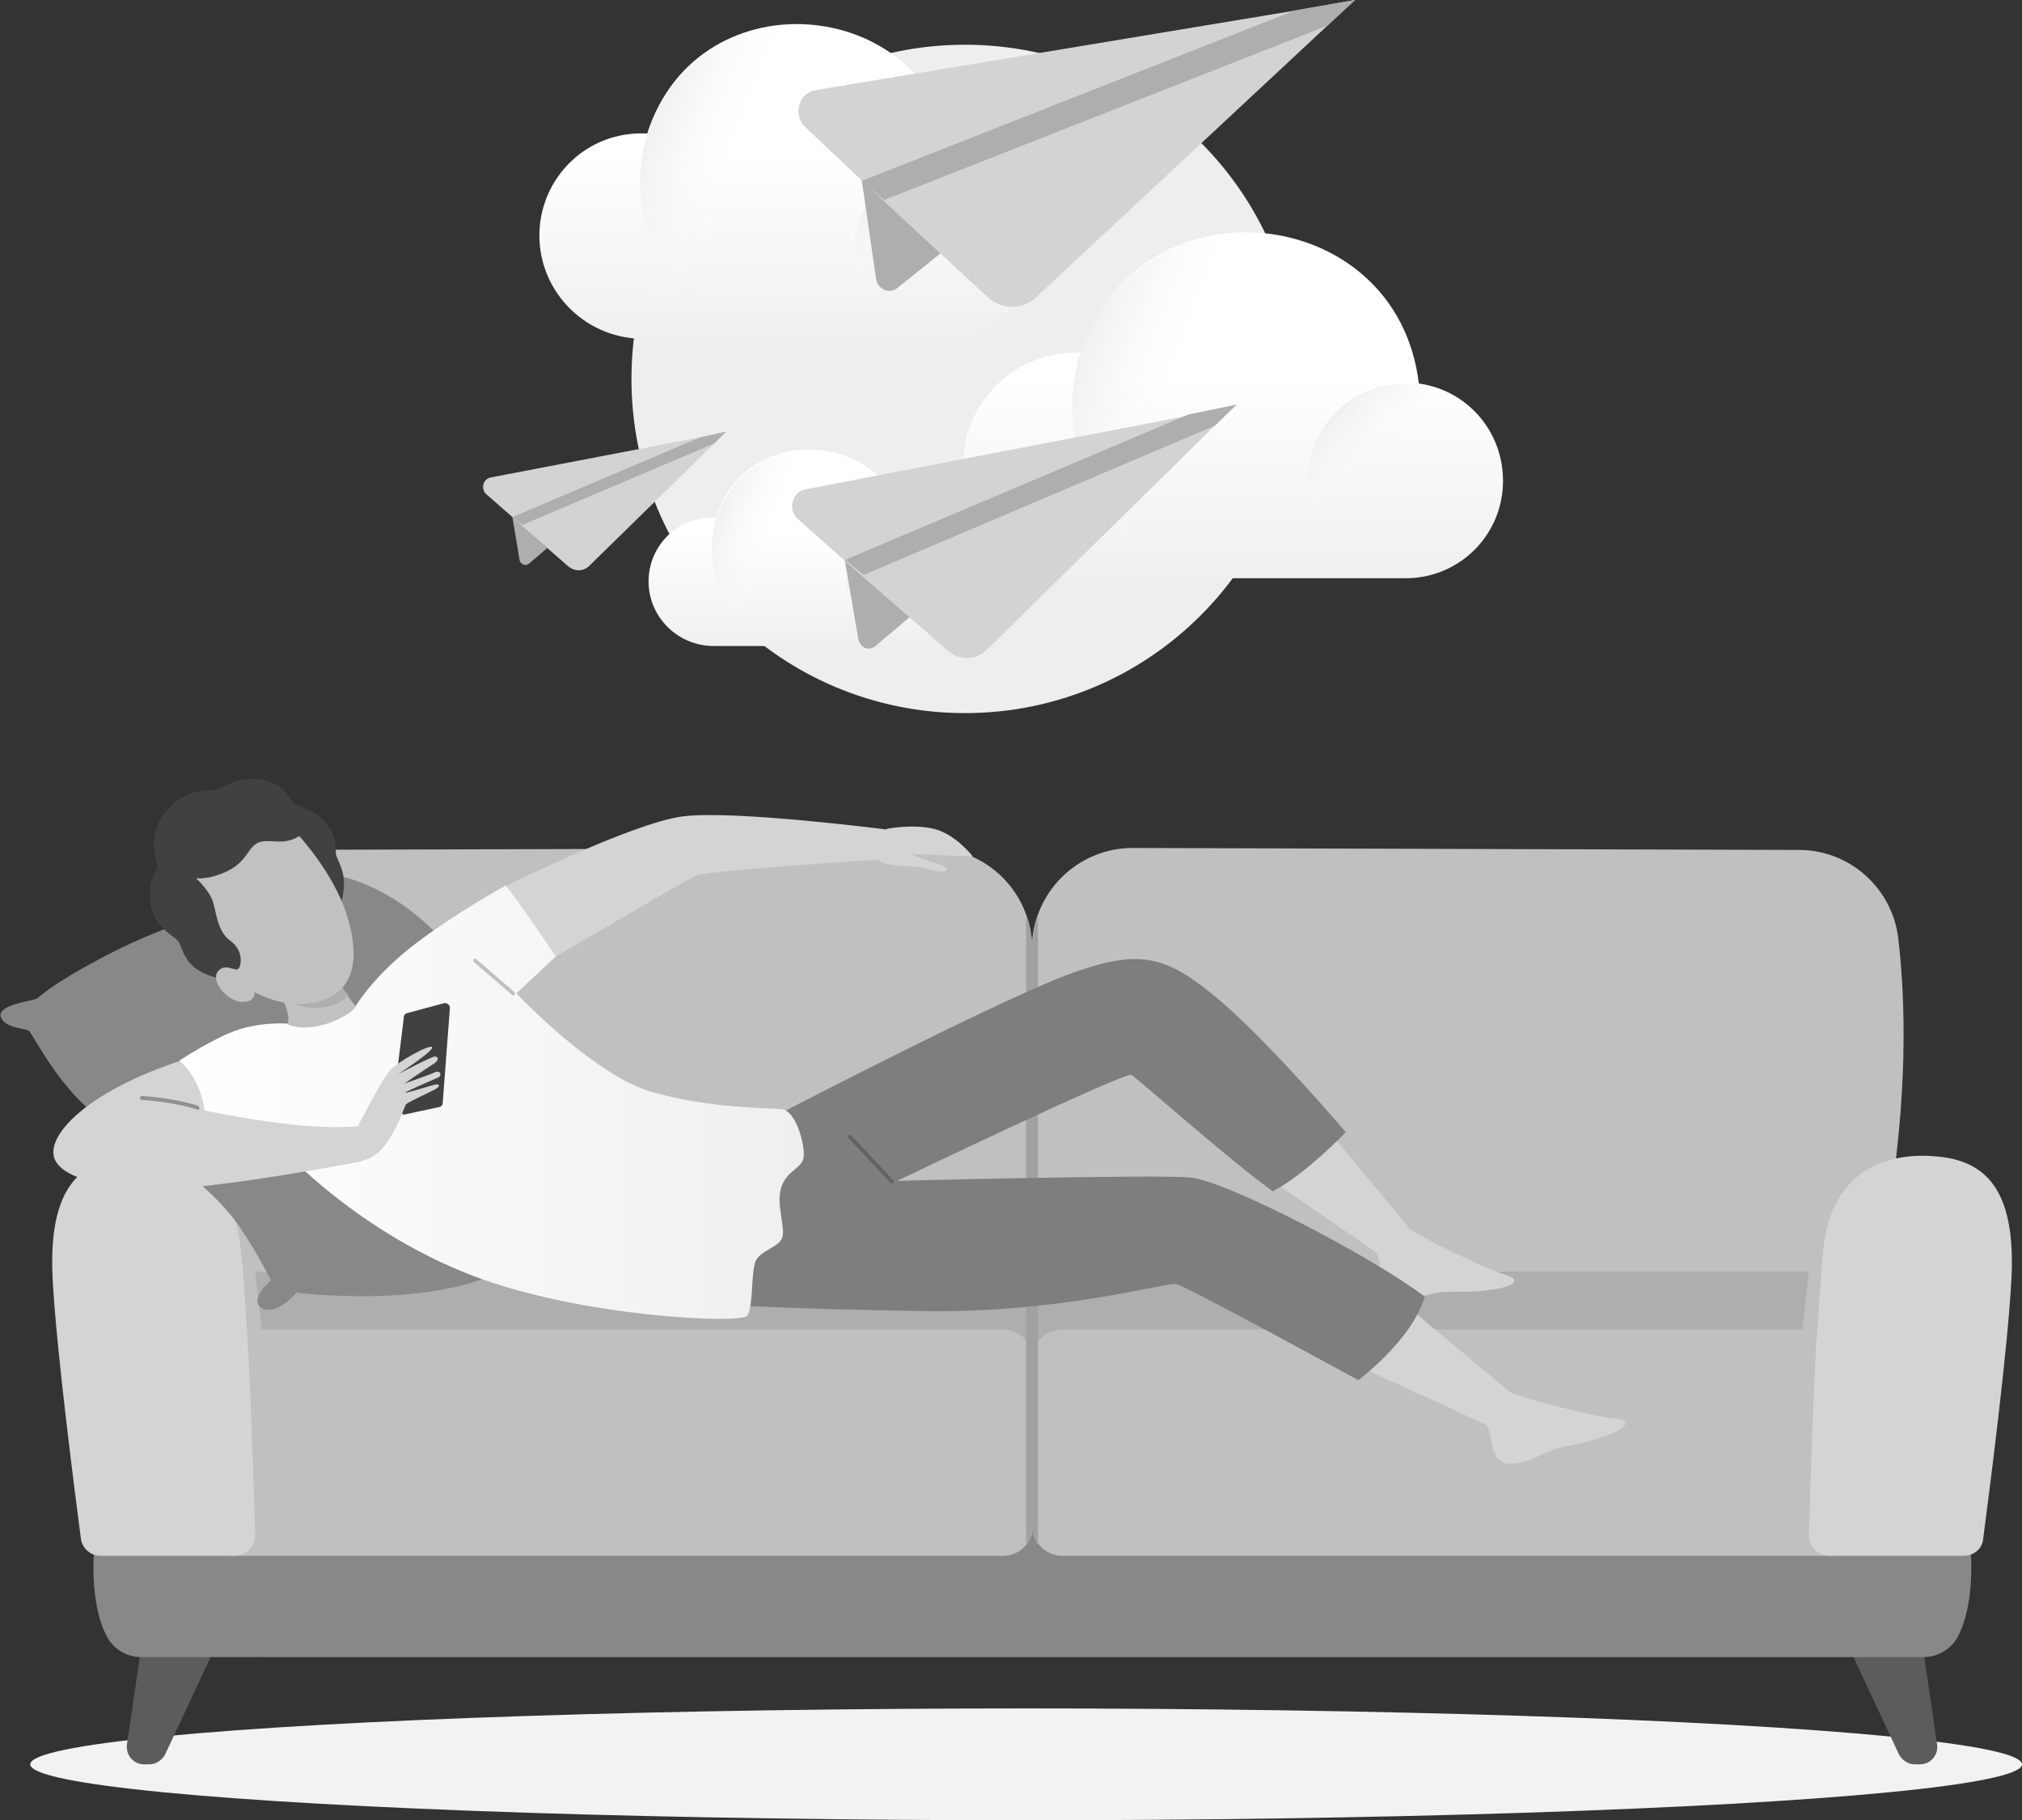
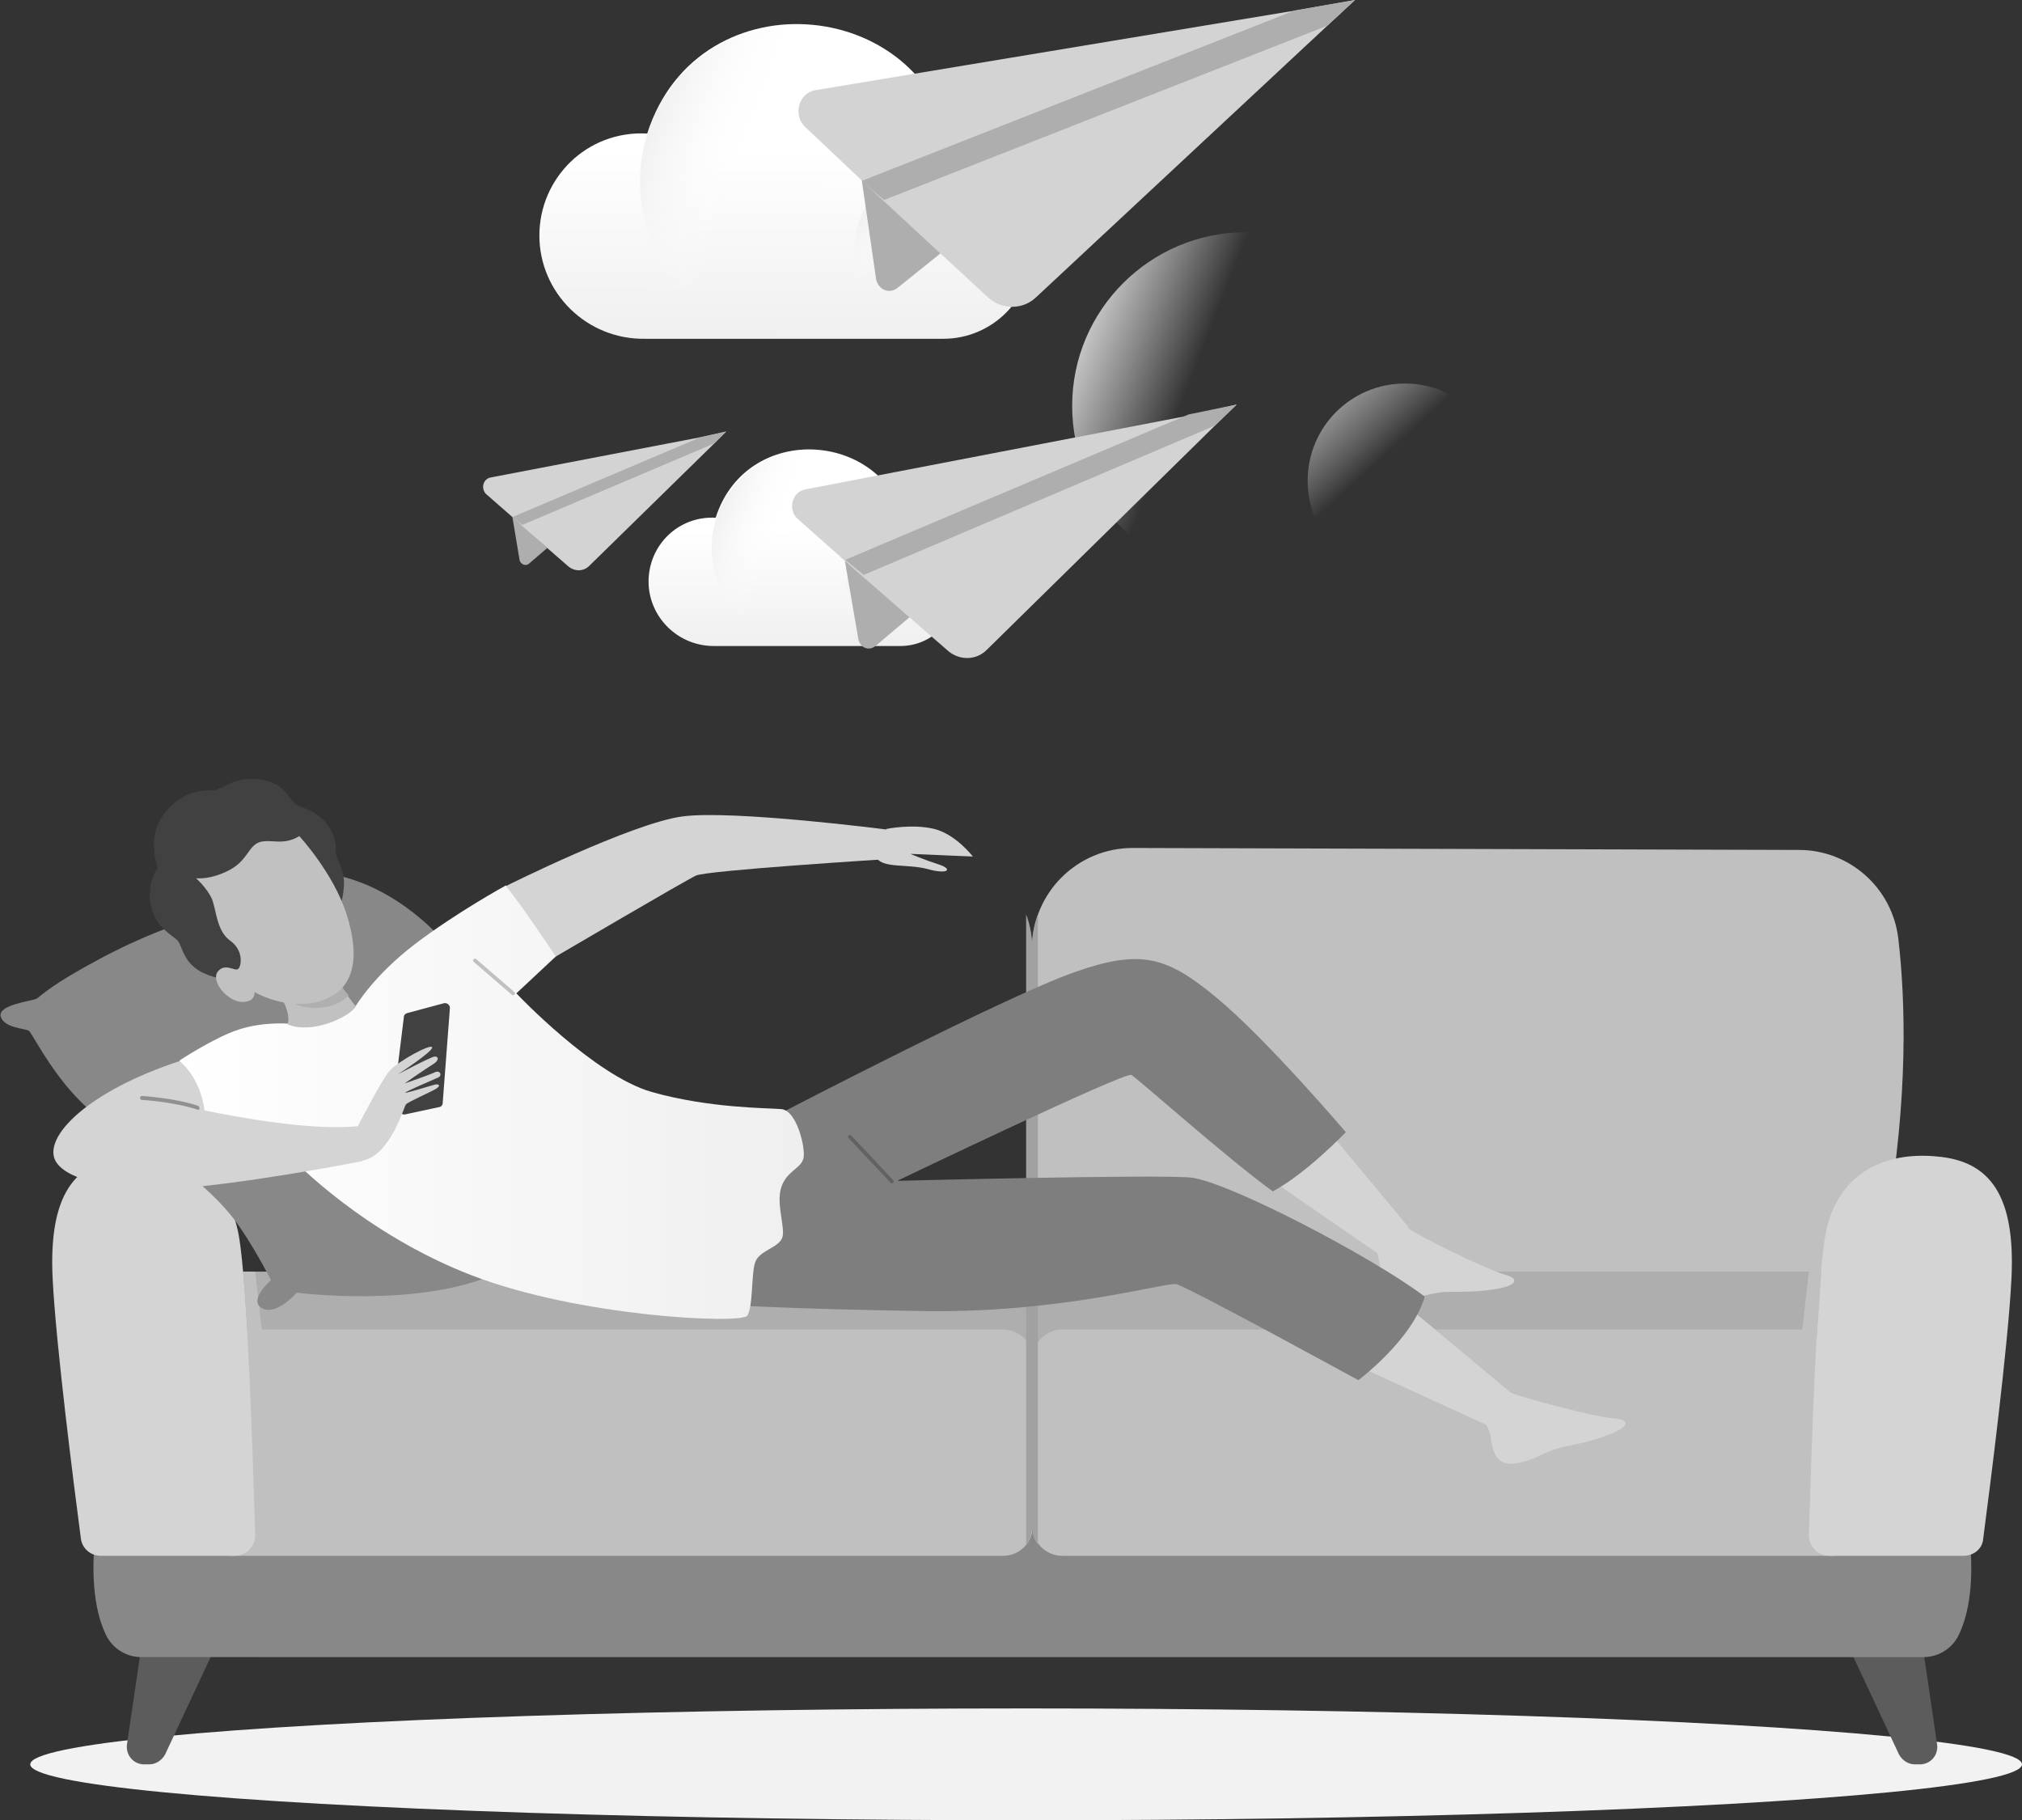
<svg xmlns="http://www.w3.org/2000/svg" version="1.1" id="Layer_1" x="0px" y="0px" width="307.4px" height="276.7px" viewBox="0 0 307.4 276.7" style="enable-background:new 0 0 307.4 276.7;" xml:space="preserve">
  <rect x="0" y="0" width="307.4" height="276.7" fill="#333333" stroke="none" />
  <style type="text/css">
	.st0{fill:#EEEEEE;}
	.st1{fill:url(#SVGID_1_);}
	.st2{fill:url(#SVGID_00000176735594800678611490000017672851466187828155_);}
	.st3{fill:url(#SVGID_00000152962044256519468750000014591339614612403381_);}
	.st4{fill:url(#SVGID_00000067935159900497777910000010821436145913955243_);}
	.st5{fill:url(#SVGID_00000111184618143870193730000003660864265155579530_);}
	.st6{fill:url(#SVGID_00000136388092691304558430000012631600688041124762_);}
	.st7{fill:url(#SVGID_00000155145686507139459350000015064611121131659921_);}
	.st8{fill:url(#SVGID_00000150791710846859934160000010382416726125060767_);}
	.st9{fill:url(#SVGID_00000108308891507345674360000007784349630798446470_);}
	.st10{fill:#AEAEAE;}
	.st11{fill:#D3D3D3;}
	.st12{fill-rule:evenodd;clip-rule:evenodd;fill:#F2F2F2;}
	.st13{fill-rule:evenodd;clip-rule:evenodd;fill:#5C5C5C;}
	.st14{fill-rule:evenodd;clip-rule:evenodd;fill:#888888;}
	.st15{fill-rule:evenodd;clip-rule:evenodd;fill:#C0C0C0;}
	.st16{fill-rule:evenodd;clip-rule:evenodd;fill:#AEAEAE;}
	.st17{fill-rule:evenodd;clip-rule:evenodd;fill:#D4D4D4;}
	.st18{fill-rule:evenodd;clip-rule:evenodd;fill:#A1A1A1;}
	.st19{fill-rule:evenodd;clip-rule:evenodd;fill:#7E7E7E;}
	.st20{fill:url(#SVGID_00000119796644255911404680000003505732194848585860_);}
	.st21{fill-rule:evenodd;clip-rule:evenodd;fill:#414141;}
	.st22{fill-rule:evenodd;clip-rule:evenodd;fill:#C1C1C1;}
	.st23{fill:#AFAFAF;}
	.st24{fill:#C0C0C0;}
	.st25{fill:#626262;}
	.st26{fill:#909090;}
</style>
-   <path class="st0" d="M146.7,108.4c28,0,50.7-22.7,50.7-50.8S174.7,6.8,146.7,6.8c-28,0-50.7,22.7-50.7,50.8S118.7,108.4,146.7,108.4  z" />
  <g>
    <linearGradient id="SVGID_1_" gradientUnits="userSpaceOnUse" x1="119.527" y1="101.462" x2="119.503" y2="72.89" gradientTransform="matrix(1 0 0 -1 0 124.861)">
      <stop offset="0" style="stop-color:#FFFFFF" />
      <stop offset="0.996" style="stop-color:#EFEFEF" />
    </linearGradient>
    <path class="st1" d="M156.9,38c0,7.4-6,13.5-13.5,13.5c-0.1,0-1.2,0-9.3,0c-5.6,0-14.6,0-29,0h-6.9c-9,0.2-16.2-7-16.2-15.7   c0-8.7,7.2-16,16.4-15.5c7.8-24.5,43.7-21,46.7,4.3C151.9,25.4,156.9,31.1,156.9,38z" />
  </g>
  <linearGradient id="SVGID_00000038414607336364171710000003465399453857714305_" gradientUnits="userSpaceOnUse" x1="128.464" y1="103.221" x2="140.449" y2="90.113" gradientTransform="matrix(1 0 0 -1 0 124.861)">
    <stop offset="0" style="stop-color:#C9C9C9" />
    <stop offset="0.994" style="stop-color:#FFFFFF;stop-opacity:0" />
  </linearGradient>
  <path style="fill:url(#SVGID_00000038414607336364171710000003465399453857714305_);" d="M143.4,51.5c7.4,0,13.5-6,13.5-13.5  c0-7.4-6.1-13.5-13.5-13.5c-7.4,0-13.5,6-13.5,13.5C129.9,45.4,136,51.5,143.4,51.5z" />
  <linearGradient id="SVGID_00000062172655166378338370000009277409882496003236_" gradientUnits="userSpaceOnUse" x1="94.797" y1="107.669" x2="113.688" y2="100.277" gradientTransform="matrix(1 0 0 -1 0 124.861)">
    <stop offset="0" style="stop-color:#E7E7E7" />
    <stop offset="0.994" style="stop-color:#FFFFFF;stop-opacity:0" />
  </linearGradient>
  <path style="fill:url(#SVGID_00000062172655166378338370000009277409882496003236_);" d="M121.4,51.6c13.3,0,24.1-10.7,24.1-24  c0-13.3-10.8-24-24.1-24c-13.3,0-24.1,10.7-24.1,24C97.3,40.8,108,51.6,121.4,51.6z" />
  <g>
    <linearGradient id="SVGID_00000138537868773339924110000008662171196885042081_" gradientUnits="userSpaceOnUse" x1="187.41" y1="67.761" x2="187.383" y2="36.381" gradientTransform="matrix(1 0 0 -1 0 124.861)">
      <stop offset="0" style="stop-color:#FFFFFF" />
      <stop offset="0.996" style="stop-color:#EFEFEF" />
    </linearGradient>
-     <path style="fill:url(#SVGID_00000138537868773339924110000008662171196885042081_);" d="M228.5,73.1c0,8.2-6.6,14.8-14.8,14.8   c-0.1,0-1.4,0-10.2,0c-6.2,0-16.1,0-31.8,0h-7.5c-9.9,0.2-17.8-7.7-17.8-17.2c0-9.6,8-17.5,18-17.1c8.6-26.9,48-23.1,51.3,4.7   C223,59.3,228.5,65.5,228.5,73.1z" />
  </g>
  <linearGradient id="SVGID_00000153683258722305306150000003130959694050089859_" gradientUnits="userSpaceOnUse" x1="197.224" y1="69.692" x2="210.388" y2="55.295" gradientTransform="matrix(1 0 0 -1 0 124.861)">
    <stop offset="0" style="stop-color:#C9C9C9" />
    <stop offset="0.994" style="stop-color:#FFFFFF;stop-opacity:0" />
  </linearGradient>
  <path style="fill:url(#SVGID_00000153683258722305306150000003130959694050089859_);" d="M213.6,87.9c8.2,0,14.8-6.6,14.8-14.8  c0-8.2-6.7-14.8-14.8-14.8c-8.2,0-14.8,6.6-14.8,14.8C198.8,81.3,205.5,87.9,213.6,87.9z" />
  <linearGradient id="SVGID_00000127036055994421690350000001553676909203030945_" gradientUnits="userSpaceOnUse" x1="160.249" y1="74.578" x2="180.996" y2="66.459" gradientTransform="matrix(1 0 0 -1 0 124.861)">
    <stop offset="0" style="stop-color:#E7E7E7" />
    <stop offset="0.994" style="stop-color:#FFFFFF;stop-opacity:0" />
  </linearGradient>
  <path style="fill:url(#SVGID_00000127036055994421690350000001553676909203030945_);" d="M189.4,88.1c14.6,0,26.4-11.8,26.4-26.4  c0-14.6-11.9-26.4-26.4-26.4S163,47.1,163,61.7C163,76.3,174.8,88.1,189.4,88.1z" />
  <g>
    <linearGradient id="SVGID_00000153666040585929714820000008105482482633367424_" gradientUnits="userSpaceOnUse" x1="122.042" y1="44.199" x2="122.026" y2="26.342" gradientTransform="matrix(1 0 0 -1 0 124.861)">
      <stop offset="0" style="stop-color:#FFFFFF" />
      <stop offset="0.996" style="stop-color:#EFEFEF" />
    </linearGradient>
    <path style="fill:url(#SVGID_00000153666040585929714820000008105482482633367424_);" d="M145.4,89.8c0,4.6-3.8,8.4-8.5,8.4   c-0.1,0-0.8,0-5.8,0c-3.5,0-9.1,0-18.1,0h-4.3c-5.6,0.1-10.1-4.4-10.1-9.8c0-5.5,4.5-10,10.2-9.7c4.9-15.3,27.3-13.1,29.2,2.7   C142.3,81.9,145.4,85.5,145.4,89.8z" />
  </g>
  <linearGradient id="SVGID_00000052797483011385271800000018002074538404711574_" gradientUnits="userSpaceOnUse" x1="127.627" y1="45.298" x2="135.118" y2="37.105" gradientTransform="matrix(1 0 0 -1 0 124.861)">
    <stop offset="0" style="stop-color:#C9C9C9" />
    <stop offset="0.994" style="stop-color:#FFFFFF;stop-opacity:0" />
  </linearGradient>
  <path style="fill:url(#SVGID_00000052797483011385271800000018002074538404711574_);" d="M137,98.2c4.6,0,8.5-3.8,8.5-8.4  c0-4.6-3.8-8.4-8.5-8.4s-8.5,3.8-8.5,8.4C128.5,94.4,132.3,98.2,137,98.2z" />
  <linearGradient id="SVGID_00000140695659202821787040000009933743643449535120_" gradientUnits="userSpaceOnUse" x1="106.586" y1="48.079" x2="118.392" y2="43.459" gradientTransform="matrix(1 0 0 -1 0 124.861)">
    <stop offset="0" style="stop-color:#E7E7E7" />
    <stop offset="0.994" style="stop-color:#FFFFFF;stop-opacity:0" />
  </linearGradient>
  <path style="fill:url(#SVGID_00000140695659202821787040000009933743643449535120_);" d="M123.2,98.3c8.3,0,15-6.7,15-15  c0-8.3-6.8-15-15-15s-15,6.7-15,15C108.1,91.6,114.9,98.3,123.2,98.3z" />
  <path class="st10" d="M143,38.5l-6.6,5.3c-1.2,0.9-2.8,0.3-3.2-1.3L131,27.3" />
  <path class="st11" d="M206,0l-4.2,3.9l-44.3,41.3c-2,1.9-5.1,1.9-7.2,0.1l-15.9-14.7l-3.2-3l-8.8-8.3c-1.9-1.8-1-5.2,1.6-5.6  l72.9-12.1L206,0z" />
  <path class="st10" d="M206,0l-4.2,3.9l-67.4,26.5l-3.4-2.9l65.8-25.9L206,0z" />
  <path class="st10" d="M83.2,83.3l-2.8,2.4c-0.5,0.4-1.2,0.1-1.4-0.5l-1.1-6.6" />
  <path class="st11" d="M110.4,65.6l-1.8,1.8L89.6,86c-0.9,0.9-2.2,0.9-3.2,0.1l-7.1-6.2l-1.4-1.3l-4-3.5c-0.8-0.8-0.5-2.2,0.6-2.5  l31.8-6.1L110.4,65.6z" />
  <path class="st10" d="M110.4,65.6l-1.8,1.8L79.4,79.8l-1.5-1.2l28.5-12.1L110.4,65.6z" />
  <path class="st10" d="M138.3,93.8l-5.2,4.4c-1,0.8-2.3,0.3-2.6-1L128.4,85" />
  <path class="st11" d="M188,61.5l-3.3,3.2L150,98.8c-1.6,1.6-4.1,1.6-5.8,0.2l-13.1-11.4l-2.6-2.3l-7.2-6.4c-1.6-1.4-0.9-4.1,1.1-4.5  l58.2-11.2L188,61.5z" />
  <path class="st10" d="M188,61.5l-3.3,3.2l-53.4,22.7l-2.8-2.3L180.7,63L188,61.5z" />
  <g>
    <ellipse class="st12" cx="156" cy="268.2" rx="151.4" ry="8.5" />
    <g>
      <g>
        <path class="st13" d="M21.4,250.9l-2.1,14.3c-0.2,1.6,1,3,2.6,3h0.8c1,0,1.9-0.6,2.4-1.5l7.9-16.9L21.4,250.9z" />
        <path class="st14" d="M156.9,231.4v20.5H21.5c-2.3,0-4.4-1.3-5.4-3.4c-1.4-2.9-2.6-8.1-1.4-17     C16.9,214.5,156.9,231.4,156.9,231.4z" />
-         <path class="st15" d="M156.9,197v-52.8c0-8.5-6.9-15.3-15.3-15.3l-101.3,0.3c-7.7,0-14.2,5.8-15.1,13.5     c-1.1,9.5-1.5,23.9,1.7,42.7c14.7,35.9,37.8,29.3,37.8,29.3L156.9,197z" />
        <path class="st16" d="M156.9,207.3V197c0-2-1.6-3.7-3.7-3.7H31.1l-1,15L156.9,207.3z" />
        <path class="st15" d="M34.9,236.5h117.6c2.5,0,4.5-2,4.5-4.5v-25.4c0-2.5-2-4.5-4.5-4.5H31.1L34.9,236.5z" />
        <path class="st17" d="M15.3,236.5h20.4c1.7,0,3.1-1.4,3.1-3.2c-0.3-9.5-1.1-37.7-2.5-45.5c-1.7-9.4-8.9-12.8-17-12     c-8.1,0.7-11.9,6-11.3,18.5c0.5,10.2,3.3,32,4.3,39.6C12.5,235.4,13.8,236.5,15.3,236.5z" />
        <polygon class="st15" points="37,193.3 37.7,203.5 39.8,202.1 38.8,193.3    " />
        <path class="st18" d="M156.9,143.5v89c0,0-0.2,1.5-0.9,2.3c0-4.8,0-95.8,0-95.8S156.9,141.2,156.9,143.5z" />
        <path class="st13" d="M292.4,250.9l2.1,14.3c0.2,1.6-1,3-2.6,3h-0.8c-1,0-1.9-0.6-2.4-1.5l-7.9-16.9L292.4,250.9z" />
        <path class="st14" d="M156.9,231.4v20.5h135.5c2.3,0,4.4-1.3,5.4-3.4c1.4-2.9,2.6-8.1,1.4-17C297,214.5,156.9,231.4,156.9,231.4z     " />
        <path class="st15" d="M156.9,197v-52.8c0-8.5,6.9-15.3,15.3-15.3l101.3,0.3c7.7,0,14.2,5.8,15.1,13.5c1.1,9.5,1.5,23.9-1.7,42.7     c-14.7,35.9-37.8,29.3-37.8,29.3L156.9,197z" />
        <path class="st16" d="M156.9,207.3V197c0-2,1.6-3.7,3.7-3.7h122.2l1,15L156.9,207.3z" />
        <path class="st15" d="M279,236.5H161.5c-2.5,0-4.5-2-4.5-4.5v-25.4c0-2.5,2-4.5,4.5-4.5h121.3L279,236.5z" />
        <path class="st17" d="M298.5,236.5h-20.4c-1.7,0-3.1-1.4-3.1-3.2c0.3-9.5,1.1-37.7,2.5-45.5c1.7-9.4,8.9-12.8,17-12     c8.1,0.7,11.9,6,11.3,18.5c-0.5,10.2-3.3,32-4.3,39.6C301.4,235.4,300.1,236.5,298.5,236.5z" />
        <polygon class="st15" points="276.9,193.3 276.2,203.5 274,202.1 275,193.3    " />
        <path class="st18" d="M156.9,143.5v89c0,0,0.2,1.5,0.9,2.3c0-4.8,0-95.8,0-95.8S156.9,141.2,156.9,143.5z" />
      </g>
      <path class="st14" d="M27.9,140.2c0,0-6,1.9-13,5.7c-7.1,3.8-8.6,5.4-9.3,5.9c-0.8,0.4-5.9,0.9-5.5,2.7c0.5,1.8,3.7,1.8,4.3,2.2    c0.6,0.5,4.4,8.4,10.2,12.8c5.8,4.5,15,9.8,15,9.8s4.2,3.3,6.9,7.3c2.7,4,4.7,8,4.7,8s-3.6,3.1-1.3,4.3c2.2,1.1,5.2-2.4,5.2-2.4    s18.6,2.4,30.3-2.9c11.7-5.3-5.1-47-5.1-47s-8.4-13-22.7-14.1C33.3,131.3,27.9,140.2,27.9,140.2z" />
      <path class="st17" d="M209.7,189.1l-0.3,1.5c0,0,0.3,0.9,0.4,1.9c0,1-0.5,4.4,2.4,4.8c3,0.4,5-0.8,7.5-0.9c2.5-0.1,4,0.1,7.4-0.4    c3.4-0.5,4.2-1.6,1.5-2.3c-2.7-0.8-12.6-5.6-14.5-7C212.3,185.1,209.7,189.1,209.7,189.1z" />
      <path class="st17" d="M225.9,215v1.5c0,0,0.5,0.8,0.7,1.8c0.2,1,0.3,4.4,3.3,4.2c3-0.2,4.7-1.8,7.2-2.4c2.4-0.6,3.9-0.7,7.2-1.9    c3.3-1.2,3.8-2.4,1-2.6c-2.8-0.2-13.5-3-15.6-3.9C227.6,210.7,225.9,215,225.9,215z" />
      <polygon class="st17" points="202.7,172.8 214.1,186.5 209.4,190.5 193,179.2   " />
      <polygon class="st17" points="214.7,199.2 230.4,212.3 226.2,216.7 207,207.9   " />
      <path class="st19" d="M118.3,169.8l1-0.9c0,0,33.7-17.5,44-21.1c10.2-3.6,14.1-2.4,21.7,3.9c7.6,6.3,19.6,20.4,19.6,20.4    s-6,6.3-11.1,9c-6.8-4.9-20.6-17.2-21.5-17.7c-1-0.5-35.6,16.1-35.6,16.1s39.2-1,44.6-0.5c5.4,0.5,27.4,11.9,35.6,18.1    c-1.9,6.6-10.1,12.7-10.1,12.7s-26.1-14.3-27.7-14.6c-1.6-0.3-17.4,4.4-38.1,4.1c-20.8-0.3-31.2-1-31.2-1L118.3,169.8z" />
      <linearGradient id="SVGID_00000165941978742275606770000007411765526876897163_" gradientUnits="userSpaceOnUse" x1="27.281" y1="167.695" x2="122.173" y2="167.695">
        <stop offset="0" style="stop-color:#FFFFFF" />
        <stop offset="0.996" style="stop-color:#EFEFEF" />
      </linearGradient>
      <path style="fill:url(#SVGID_00000165941978742275606770000007411765526876897163_);" d="M27.5,162.7l-0.2-1.5c0,0,5.3-3.5,9-4.7    c3.7-1.2,7.4-0.9,7.4-0.9l10.4-2.7c0,0,2.7-4.6,9-9.4s13.8-8.9,13.8-8.9l4.6,2.5l3.1,8.2l-6.1,5.7c0,0,11.8,12.5,20.6,15    c8.9,2.5,17.5,2.4,19.7,2.6c2.2,0.2,3.5,5.2,3.4,7.1c-0.1,1.9-2.5,2.1-3.4,4.7c-0.9,2.6,0.7,6.4,0.1,7.8c-0.6,1.5-3.5,1.9-4.1,3.7    c-0.6,1.8-0.3,6.8-1.2,8.1c-0.9,1.3-25.4,0.2-41.8-6.1c-16.4-6.3-27.1-17.5-27.1-17.5s-14.6-5.8-14.5-6    C30.2,170.5,27.5,162.7,27.5,162.7z" />
      <path class="st21" d="M60.4,162.7l1-8.1c0-0.3,0.2-0.5,0.5-0.6l5.6-1.5c0.5-0.1,0.9,0.3,0.9,0.7l-1.1,14.5c0,0.3-0.3,0.6-0.6,0.6    l-5.1,1.1c-0.4,0.1-0.8-0.2-0.9-0.7l-0.3-6.1C60.4,162.8,60.4,162.8,60.4,162.7z" />
      <path class="st21" d="M24,131.9c0,0-1.9-4.7,1.1-8.4c3-3.7,6.3-3.3,7.6-3.4c1.3-0.2,3-2.2,6.9-1.6c3.9,0.6,4.4,3.2,5.3,3.7    c0.9,0.6,3.8,1.2,5.1,3.5c1.4,2.2,0.9,3.4,1.1,4.3c0.3,0.9,1.2,2.3,1.2,4.2c0,1.9-0.6,3.6-0.6,3.6l-17.9,11c0,0-2.7-0.4-4.3-1.8    c-1.6-1.3-1.9-3.2-2.4-3.9c-0.4-0.7-3.6-2-4.2-5.6C22.3,134,24,131.9,24,131.9z" />
      <path class="st17" d="M133.3,128c0.3-0.2,1.5-2,1.5-2s3.9-0.8,7.2,0c3.3,0.8,5.9,4.2,5.9,4.2l-9.5-0.4c0,0,2.1,0.9,4.3,1.6    c2.2,0.7,1.5,1.6-1.7,0.7c-3.1-0.8-6.5-0.1-7.7-1.6C132.1,129.2,133.3,128,133.3,128z" />
      <path class="st17" d="M76.9,134.7c0,0,19.2-9.6,26.9-10.6c7.7-1,31,2,31,2v4.5c0,0-27.3,1.7-29,2.5c-1.7,0.8-21.3,12.3-21.3,12.3    S78.7,136.7,76.9,134.7z" />
      <path class="st17" d="M53.8,173.3l0.6-2.1c0,0,3.6-7,4.8-8.4c1.2-1.4,6.3-4.2,6.5-3.6c0.2,0.6-5.2,4.1-5.2,4.1s5.1-2.7,5.6-2.7    c0.6,0,0.7,0.6-0.3,1.2c-1,0.6-4.3,2.9-4.3,2.9s3.8-1.3,4.6-1.7c0.8-0.4,1.2,0.5,0.5,0.8c-0.7,0.3-5.1,2.2-5,2.3    c0.1,0.1,3.7-1,4.4-1.2c0.7-0.2,1.1,0.1,0.3,0.6c-0.8,0.5-4.3,2-4.6,2.4c-0.3,0.4-2.4,7.7-6.5,8.5    C51.1,177.3,53.8,173.3,53.8,173.3z" />
      <path class="st17" d="M27.3,161.3c0,0,3.1,2.3,3.8,7.5c14.8,3,20.8,2.6,23.3,2.4c0.7,2.2,0.7,5.3,0.7,5.3s-13.1,2.6-24.2,3.8    c-11.2,1.1-20.7-0.4-22.5-3.9C6.6,172.8,13.3,165.9,27.3,161.3z" />
      <path class="st22" d="M42.8,151.7c0,0,1.5,2.5,0.9,4c3.7,1.6,9.4-1.1,10.4-2.7c-1.6-2-2.5-3.5-2.5-3.5L42.8,151.7z" />
      <path class="st22" d="M45.5,127.1c0,0,5.2,5.6,7.2,11.9c2,6.3,1.4,11.4-3.8,13.1c-5.2,1.7-10.2-1.3-10.2-1.3s0.2,1.6-2,1.5    c-2.1-0.1-4.7-3.1-3.6-4.6c1.1-1.4,2.6,0,3.1-0.4c0.5-0.4,0.9-2.8-1.2-4.3c-2.1-1.5-2.1-4.7-2.8-6.4c-0.8-1.7-2.4-3.1-2.4-3.1    s2.1,0.3,5-1.2c2.9-1.5,2.9-3.7,4.7-4.3C41.3,127.5,43,128.6,45.5,127.1z" />
      <path class="st23" d="M52.1,150.1c0,0-2.2,2.8-7.3,2.5c2.6,1.2,6.6,0.6,8.2-1.3C52.4,150.7,52.1,150.1,52.1,150.1z" />
      <g>
        <path class="st24" d="M78,151.3c-0.1,0-0.1,0-0.2-0.1l-5.8-5c-0.1-0.1-0.1-0.3,0-0.4c0.1-0.1,0.3-0.1,0.4,0l5.8,5     c0.1,0.1,0.1,0.3,0,0.4C78.1,151.3,78.1,151.3,78,151.3z" />
      </g>
      <g>
        <path class="st25" d="M135.6,179.9c-0.1,0-0.1,0-0.2-0.1l-6.4-6.8c-0.1-0.1-0.1-0.3,0-0.4c0.1-0.1,0.3-0.1,0.4,0l6.4,6.8     c0.1,0.1,0.1,0.3,0,0.4C135.7,179.8,135.6,179.9,135.6,179.9z" />
      </g>
      <g>
        <path class="st26" d="M30.1,168.7C30.1,168.7,30.1,168.7,30.1,168.7c-3.6-1.2-8.4-1.5-8.5-1.5c-0.2,0-0.3-0.1-0.3-0.3     c0-0.2,0.1-0.3,0.3-0.3c0,0,5,0.3,8.5,1.5c0.1,0,0.2,0.2,0.2,0.3C30.4,168.6,30.2,168.7,30.1,168.7z" />
      </g>
    </g>
  </g>
</svg>